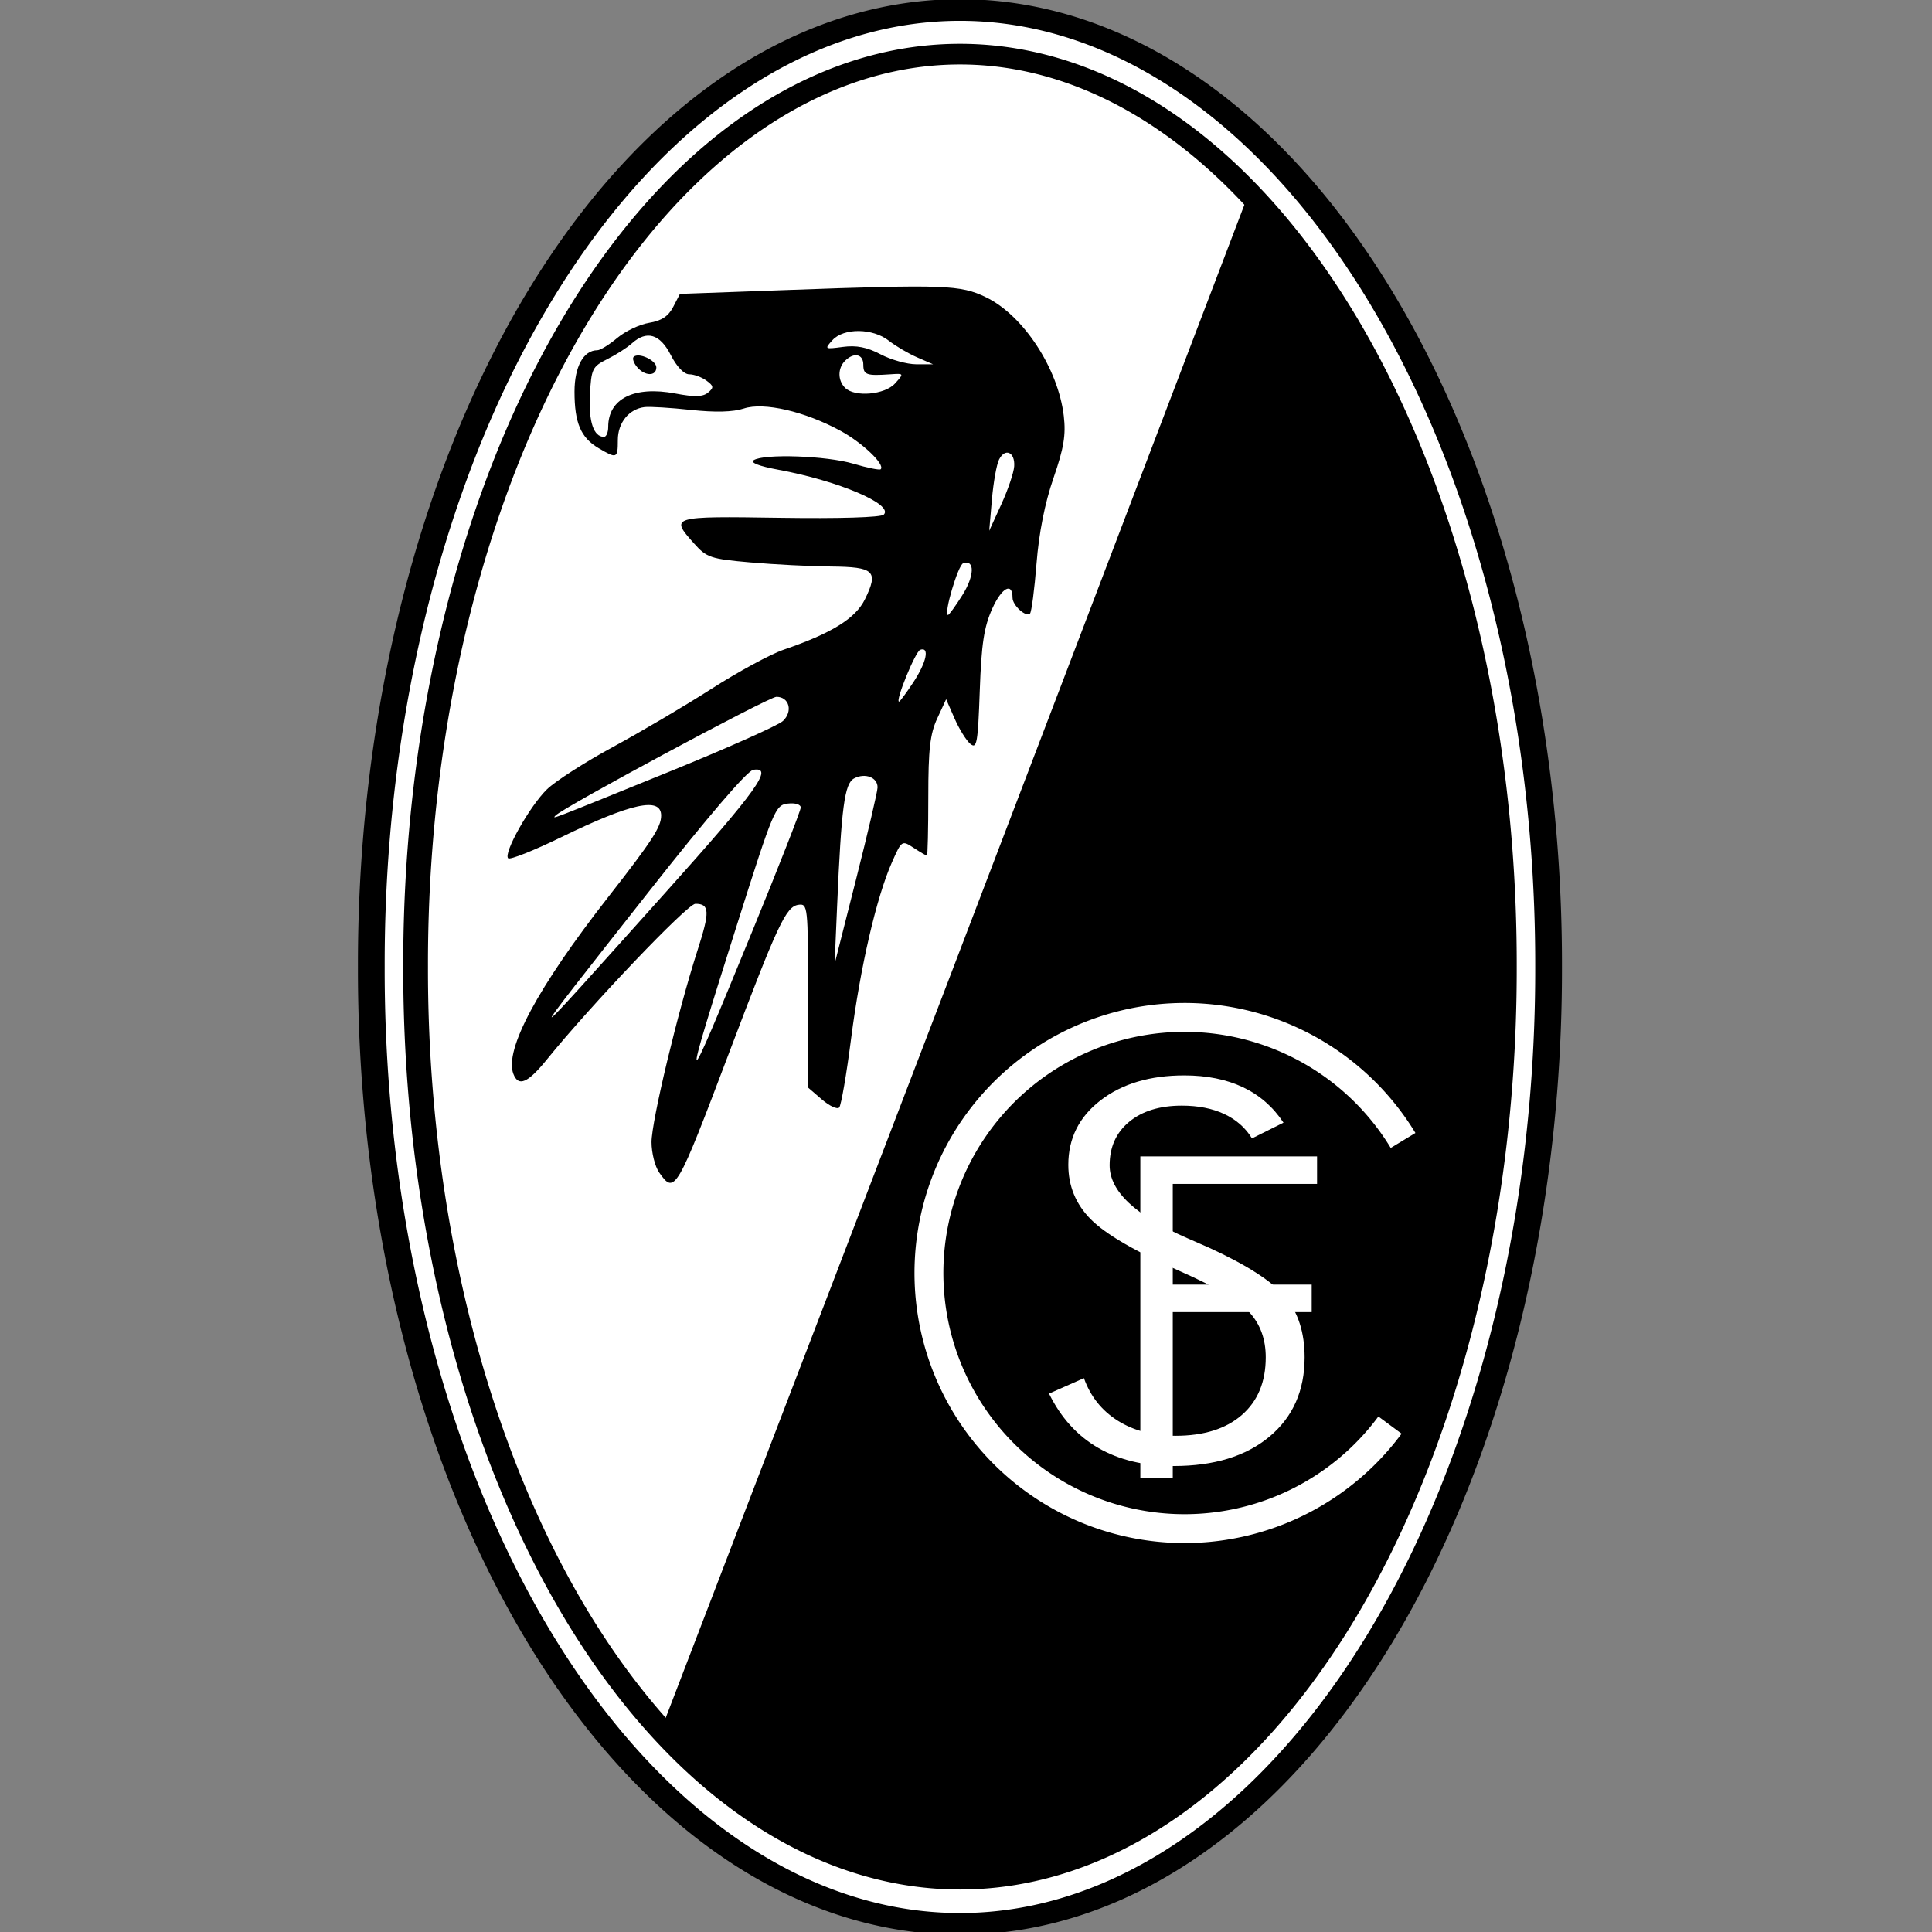
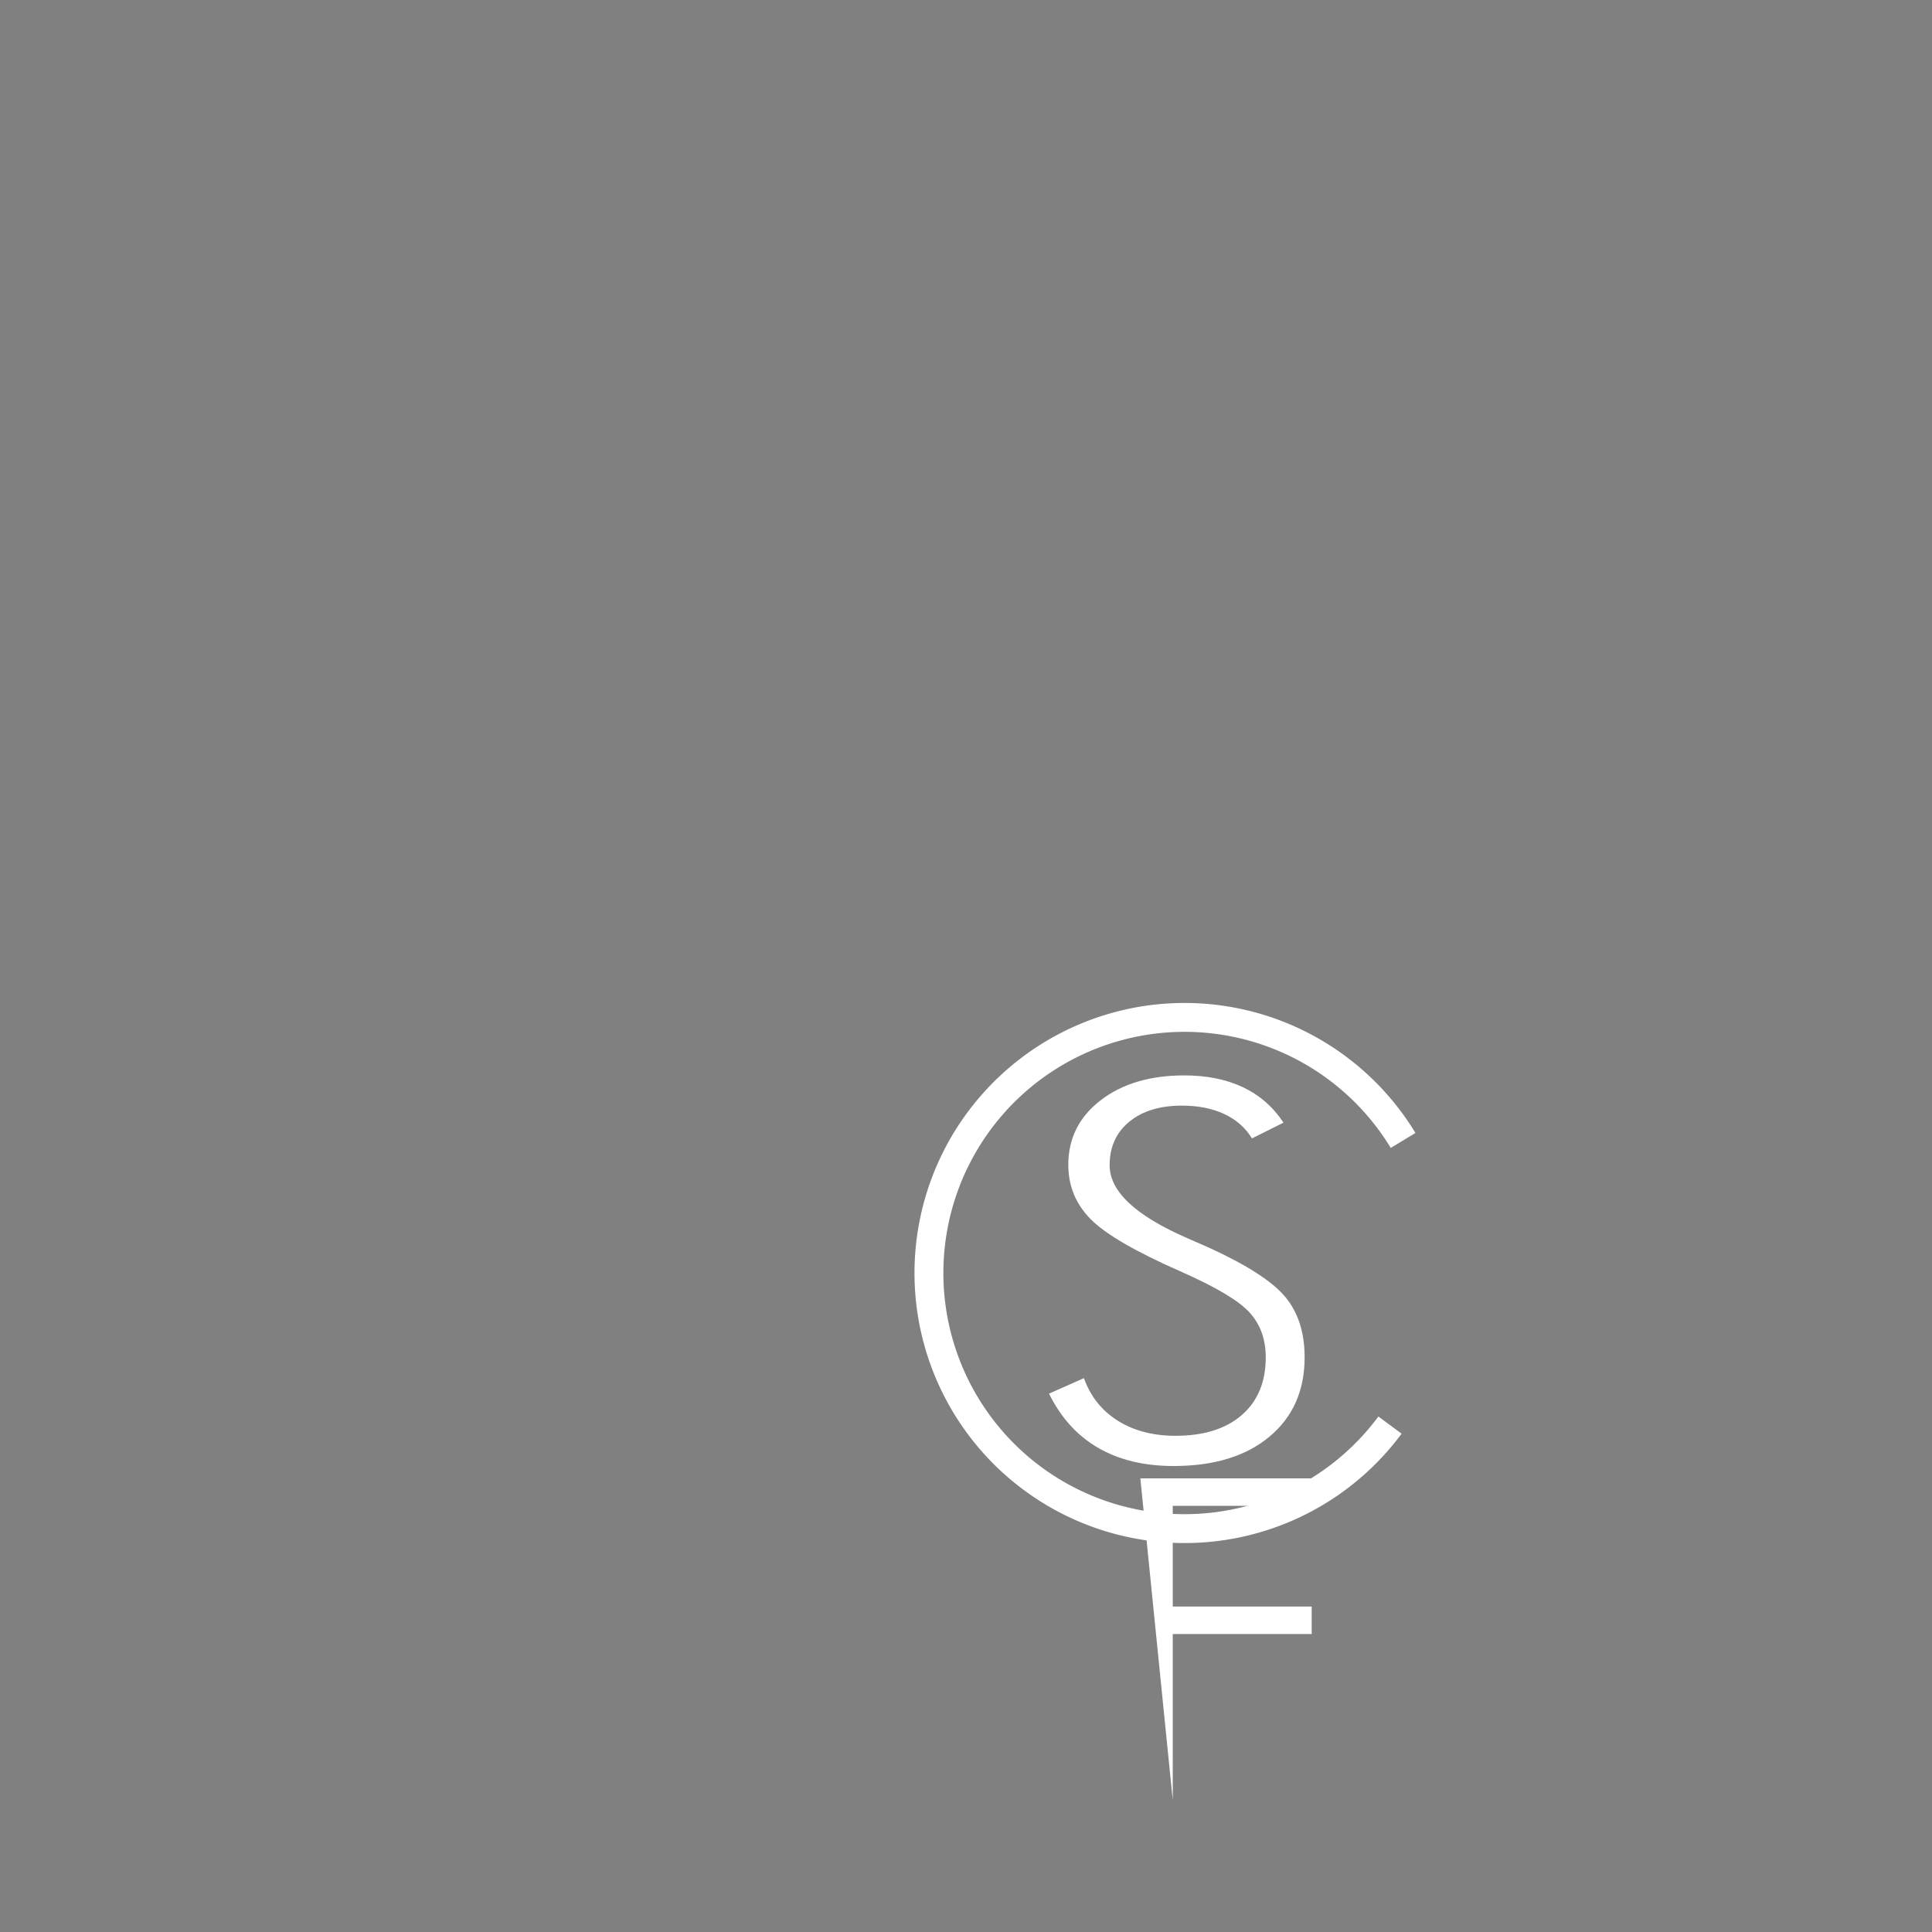
<svg xmlns="http://www.w3.org/2000/svg" id="svg2" height="800" width="800" version="1.0" viewBox="0 0 800 800">
  <rect x="0" y="0" width="800" height="800" fill="#808080" stroke="none" />
  <defs id="defs4" />
  <g id="layer1" transform="translate(25.453,-125.787)">
    <g id="g2192">
-       <path id="path2242" style="fill:#ffffff;fill-opacity:1;stroke:#000000;stroke-width:4.677;stroke-linecap:butt;stroke-linejoin:miter;stroke-miterlimit:4;stroke-dasharray:none;stroke-opacity:1" transform="matrix(2.367,0,0,1.918,474.751,5.819)" d="m 59.583,271.303 a 102.976,205.951 0 1 1 -205.951,0 102.976,205.951 0 1 1 205.951,0 z" />
-       <path id="path5174" style="fill:#ffffff;fill-opacity:1;stroke:#000000;stroke-width:4.677;stroke-linecap:butt;stroke-linejoin:miter;stroke-miterlimit:4;stroke-dasharray:none;stroke-opacity:1" transform="matrix(2.189,0,0,1.829,467.042,29.849)" d="m 59.583,271.303 a 102.976,205.951 0 1 1 -205.951,0 102.976,205.951 0 1 1 205.951,0 z" />
-       <path id="path7165" style="fill:#000000;fill-opacity:1;stroke:none;stroke-width:0.996;stroke-linecap:butt;stroke-linejoin:miter;stroke-miterlimit:4;stroke-dasharray:none;stroke-opacity:1" d="m 597.482,526.181 c 0,207.98 -100.995,376.776 -225.435,376.776 -45.578,0 -88.01,-22.644 -123.487,-61.562 120.131,-313.046 120.297,-313.496 242.812,-634.885 14.547,15.207 27.983,33.111 40.058,53.291 40.804,68.196 66.052,162.39 66.052,266.38 z" />
-       <path id="path7163" style="fill:#000000" d="m 247.508,611.307 c -1.747,-2.494 -3.176,-8.161 -3.176,-12.594 0,-8.706 10.901,-54.174 19.023,-79.344 5.213,-16.157 5.071,-19.34 -0.866,-19.34 -3.253,0 -43.21,41.883 -61.396,64.356 -7.983,9.865 -11.863,11.559 -13.96,6.094 -3.823,-9.963 10.049,-35.842 39.256,-73.233 18.243,-23.355 21.929,-29.026 21.929,-33.746 0,-7.874 -12.327,-5.198 -41.478,9.003 -11.303,5.506 -21.147,9.414 -21.877,8.685 -2.07,-2.07 8.987,-21.698 16.098,-28.579 3.518,-3.404 15.815,-11.294 27.325,-17.533 11.511,-6.239 29.892,-17.089 40.847,-24.111 10.955,-7.022 24.385,-14.297 29.845,-16.165 19.875,-6.803 29.756,-12.94 33.642,-20.895 5.692,-11.652 3.9,-13.374 -14.081,-13.539 -8.53,-0.078 -23.512,-0.841 -33.293,-1.697 -16.563,-1.448 -18.171,-1.988 -23.42,-7.862 -9.998,-11.19 -9.67,-11.288 35.504,-10.613 24.663,0.369 41.915,-0.156 43.068,-1.309 4.227,-4.227 -18.763,-14.005 -43.754,-18.61 -7.87,-1.45 -11.682,-2.936 -10.103,-3.939 4.323,-2.744 30.172,-1.832 41.238,1.454 5.788,1.719 10.897,2.753 11.352,2.297 1.914,-1.914 -7.543,-10.955 -16.634,-15.903 -14.802,-8.056 -31.762,-11.971 -40.033,-9.242 -4.467,1.474 -11.828,1.668 -21.977,0.577 -8.393,-0.902 -17.005,-1.427 -19.139,-1.167 -6.45,0.786 -11.069,6.479 -11.069,13.645 0,7.666 -0.401,7.833 -7.994,3.348 -7.346,-4.339 -9.945,-10.448 -9.945,-23.373 0,-10.408 3.726,-17.157 9.472,-17.157 1.2,0 4.907,-2.293 8.238,-5.096 3.331,-2.803 9.271,-5.618 13.2,-6.255 5.099,-0.827 7.945,-2.708 9.942,-6.57 l 2.798,-5.411 44.448,-1.607 c 65.152,-2.356 71.718,-2.117 82.276,2.994 15.479,7.493 29.891,29.47 32.219,49.132 0.934,7.889 0.03,13.341 -4.277,25.79 -3.551,10.264 -6.003,22.63 -7.01,35.349 -0.852,10.759 -2.067,20.08 -2.701,20.714 -1.646,1.646 -7.227,-3.389 -7.227,-6.519 0,-6.647 -4.478,-4.265 -8.394,4.464 -3.436,7.659 -4.489,14.588 -5.178,34.074 -0.764,21.618 -1.217,24.167 -3.899,21.941 -1.669,-1.385 -4.606,-6.113 -6.528,-10.507 l -3.493,-7.989 -3.695,7.973 c -2.962,6.392 -3.695,12.812 -3.695,32.386 0,13.428 -0.256,24.415 -0.568,24.416 -0.313,10e-4 -2.783,-1.448 -5.49,-3.222 -4.888,-3.203 -4.949,-3.162 -9.043,6.094 -6.375,14.412 -13.057,43.289 -16.861,72.871 -1.903,14.799 -4.116,27.64 -4.917,28.535 -0.801,0.895 -4.043,-0.602 -7.203,-3.327 l -5.747,-4.954 0.023,-38.108 c 0.023,-37.051 -0.088,-38.092 -3.986,-37.533 -5.133,0.736 -8.523,7.977 -28.729,61.366 -21.742,57.449 -22.467,58.689 -28.91,49.49 z m 38.459,-99.682 c 11.085,-27.058 20.154,-50.213 20.154,-51.456 0,-1.281 -2.321,-1.987 -5.356,-1.63 -5.154,0.607 -5.937,2.468 -20.824,49.463 -23.738,74.94 -23.299,75.204 6.025,3.623 z m -35.839,-16.276 c 38.014,-42.391 45.034,-52.207 36.325,-50.789 -2.52,0.41 -18.81,19.415 -43.275,50.487 -54.539,69.266 -54.879,69.251 6.95,0.302 z m 87.791,-43.44 c 0.117,-4.191 -5.14,-6.235 -9.724,-3.782 -3.957,2.118 -5.245,11.825 -7.018,52.899 l -1.032,23.918 8.841,-34.88 c 4.863,-19.184 8.883,-36.354 8.933,-38.155 z m -86.443,-6.497 c 24.025,-9.759 45.287,-19.237 47.248,-21.061 4.256,-3.959 2.641,-10.027 -2.668,-10.027 -3.15,0 -88.462,45.853 -91.486,49.171 -1.453,1.595 -3.057,2.213 46.906,-18.083 z M 352.695,408.387 c 5.49,-8.296 6.903,-14.879 2.907,-13.547 -1.996,0.665 -10.489,21.477 -8.765,21.477 0.336,0 2.972,-3.568 5.858,-7.93 z m 20.314,-36.105 c 5.062,-8.019 5.265,-14.896 0.391,-13.271 -2.173,0.724 -8.258,21.43 -6.298,21.43 0.416,0 3.075,-3.671 5.907,-8.158 z m 21.495,-53.412 c 0.385,-5.874 -3.734,-7.738 -6.254,-2.83 -1.02,1.985 -2.357,9.439 -2.972,16.565 l -1.119,12.956 5.016,-10.962 c 2.759,-6.029 5.157,-13.107 5.329,-15.728 z m -168.11,-16.294 c 0,-11.724 10.747,-17.075 27.797,-13.841 7.912,1.5 11.393,1.405 13.532,-0.37 2.484,-2.061 2.391,-2.747 -0.671,-4.986 -1.953,-1.428 -5.155,-2.596 -7.116,-2.596 -2.152,0 -5.176,-3.159 -7.632,-7.973 -4.459,-8.74 -9.981,-10.381 -16.149,-4.799 -1.929,1.746 -6.484,4.661 -10.123,6.478 -6.222,3.107 -6.651,3.995 -7.218,14.932 -0.569,10.971 1.558,17.272 5.83,17.272 0.962,0 1.749,-1.853 1.749,-4.117 z m 11.919,-24.832 c -1.387,-1.671 -2.013,-3.547 -1.391,-4.168 2.012,-2.012 9.403,1.408 9.403,4.351 0,3.763 -4.829,3.653 -8.013,-0.182 z m 106.857,6.822 c 3.774,-4.17 3.765,-4.186 -2.183,-3.775 -9.671,0.669 -10.956,0.2 -10.956,-3.996 0,-4.44 -3.906,-5.262 -7.574,-1.595 -3.061,3.061 -3.061,8.1 0,11.162 3.992,3.992 16.452,2.911 20.712,-1.796 z m 9.153,-10.798 c -3.636,-1.579 -8.914,-4.683 -11.73,-6.898 -6.673,-5.249 -18.706,-5.357 -23.364,-0.209 -3.358,3.71 -3.236,3.788 4.342,2.772 5.59,-0.75 10.006,0.119 15.603,3.07 4.293,2.264 10.946,4.121 14.782,4.126 l 6.976,0.01 z" />
      <path id="path13015" style="fill:none;fill-opacity:1;stroke:#ffffff;stroke-width:3.757;stroke-linecap:butt;stroke-linejoin:miter;stroke-miterlimit:4;stroke-dasharray:none;stroke-opacity:1" transform="matrix(3.183,0,0,3.183,-579.705,452.771)" d="m 354.954,82.662 a 33.252,33.252 0 1 1 1.704,-37.028" />
      <path id="text14960" style="font-style:normal;font-weight:bold;font-size:236.415px;font-family:'Futura Lt BT';fill:#ffffff;fill-opacity:1;stroke:none;stroke-width:1px;stroke-linecap:butt;stroke-linejoin:miter;stroke-opacity:1" transform="scale(1.098,0.911)" d="m 372.428,771.527 13.16,-7.042 c 2.463,8.311 6.715,14.757 12.756,19.336 6.041,4.579 13.294,6.869 21.76,6.869 10.697,1e-5 19.047,-3.155 25.05,-9.466 6.003,-6.311 9.004,-15.045 9.004,-26.204 -9e-5,-8.158 -2.02,-14.93 -6.06,-20.317 -4.04,-5.387 -12.717,-11.621 -26.031,-18.701 -17.008,-9.004 -28.321,-16.931 -33.939,-23.78 -5.618,-6.849 -8.427,-15.084 -8.427,-24.704 -2e-5,-12.005 4.06,-21.779 12.179,-29.321 8.119,-7.542 18.643,-11.313 31.572,-11.313 8.465,1.7e-4 15.834,1.789 22.106,5.368 6.272,3.579 11.37,8.947 15.295,16.103 l -11.89,7.157 c -2.463,-4.848 -5.945,-8.542 -10.447,-11.082 -4.502,-2.539 -9.831,-3.809 -15.988,-3.809 -8.312,1.6e-4 -14.93,2.444 -19.855,7.33 -4.925,4.887 -7.388,11.486 -7.388,19.797 -4e-5,11.852 9.774,22.895 29.321,33.13 3.54,1.847 6.234,3.271 8.081,4.271 14.391,7.927 24.011,15.411 28.859,22.453 4.848,7.042 7.272,16.18 7.273,27.416 -10e-5,15.161 -4.425,27.185 -13.275,36.074 -8.85,8.889 -20.894,13.333 -36.132,13.333 -11.082,0 -20.567,-2.751 -28.455,-8.254 -7.888,-5.502 -14.064,-13.718 -18.528,-24.646 z" />
-       <path id="text14964" style="font-style:normal;font-weight:bold;font-size:196.302px;font-family:'Futura Lt BT';fill:#ffffff;fill-opacity:1;stroke:none;stroke-width:1px;stroke-linecap:butt;stroke-linejoin:miter;stroke-opacity:1" transform="scale(1.053,0.95)" d="m 424.252,776.779 v -140.325 h 69.492 v 11.981 h -56.743 v 43.899 h 54.635 v 11.981 h -54.635 v 72.463 z" />
+       <path id="text14964" style="font-style:normal;font-weight:bold;font-size:196.302px;font-family:'Futura Lt BT';fill:#ffffff;fill-opacity:1;stroke:none;stroke-width:1px;stroke-linecap:butt;stroke-linejoin:miter;stroke-opacity:1" transform="scale(1.053,0.95)" d="m 424.252,776.779 h 69.492 v 11.981 h -56.743 v 43.899 h 54.635 v 11.981 h -54.635 v 72.463 z" />
    </g>
  </g>
</svg>